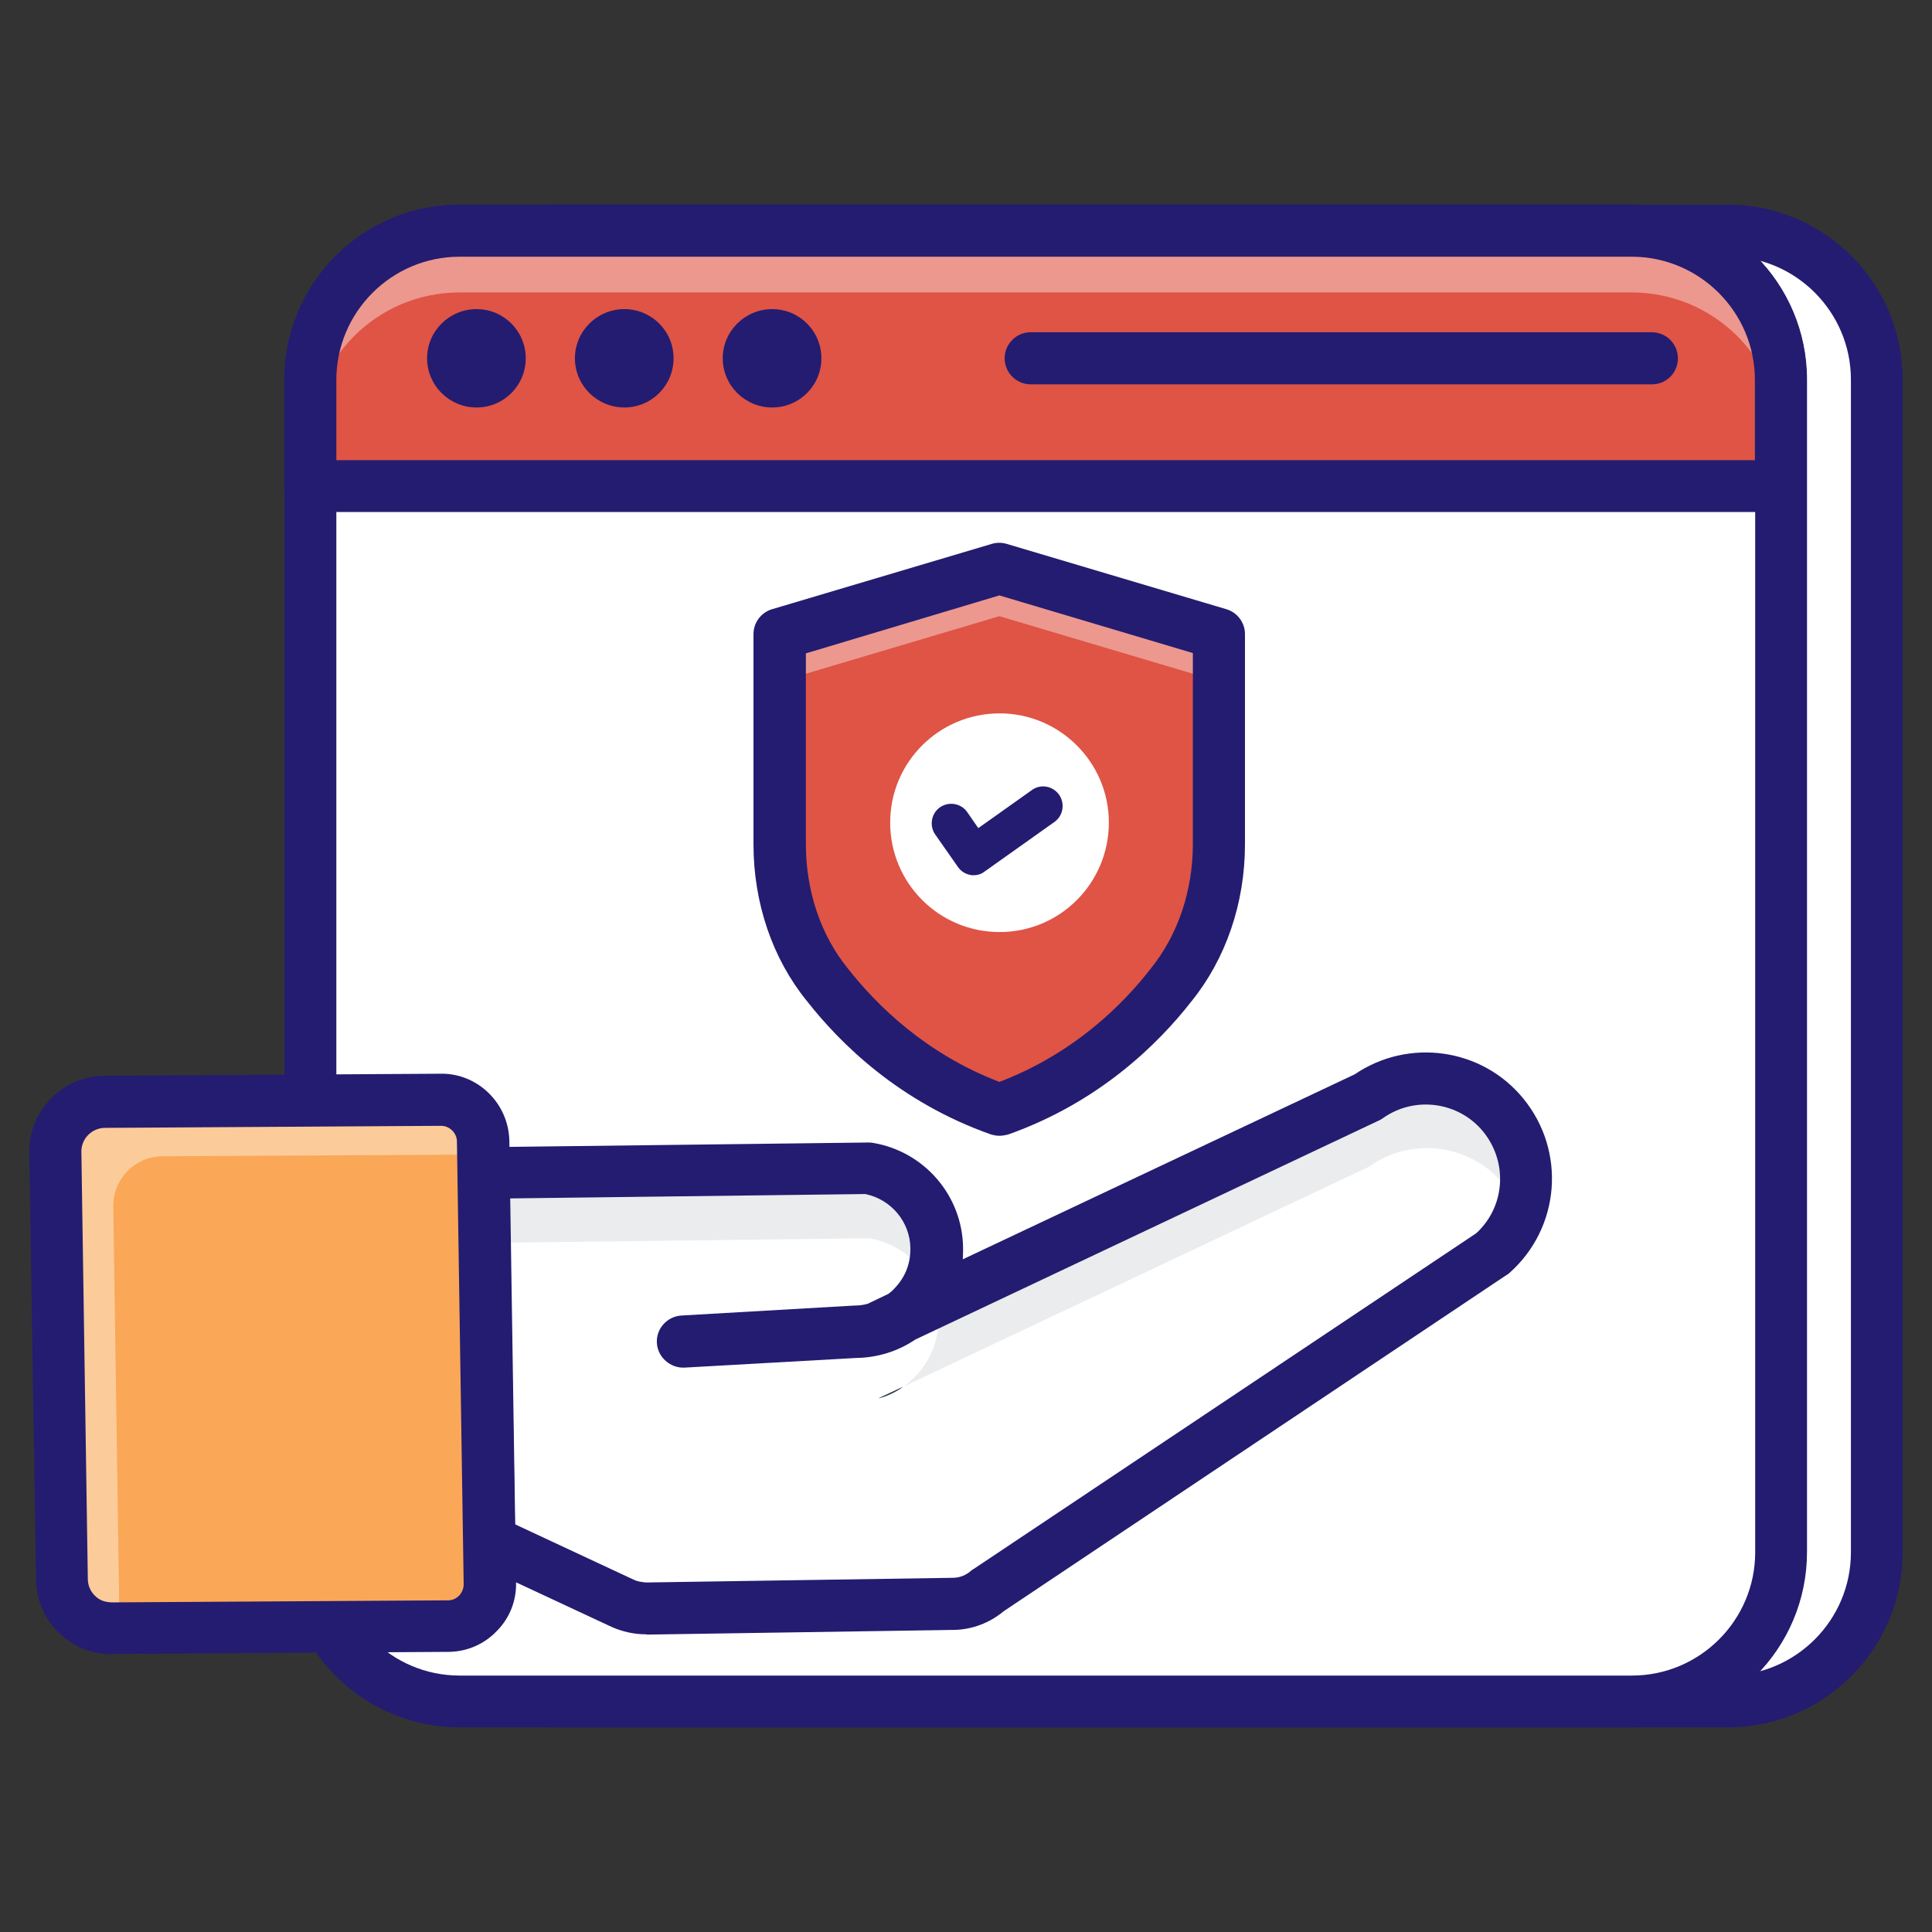
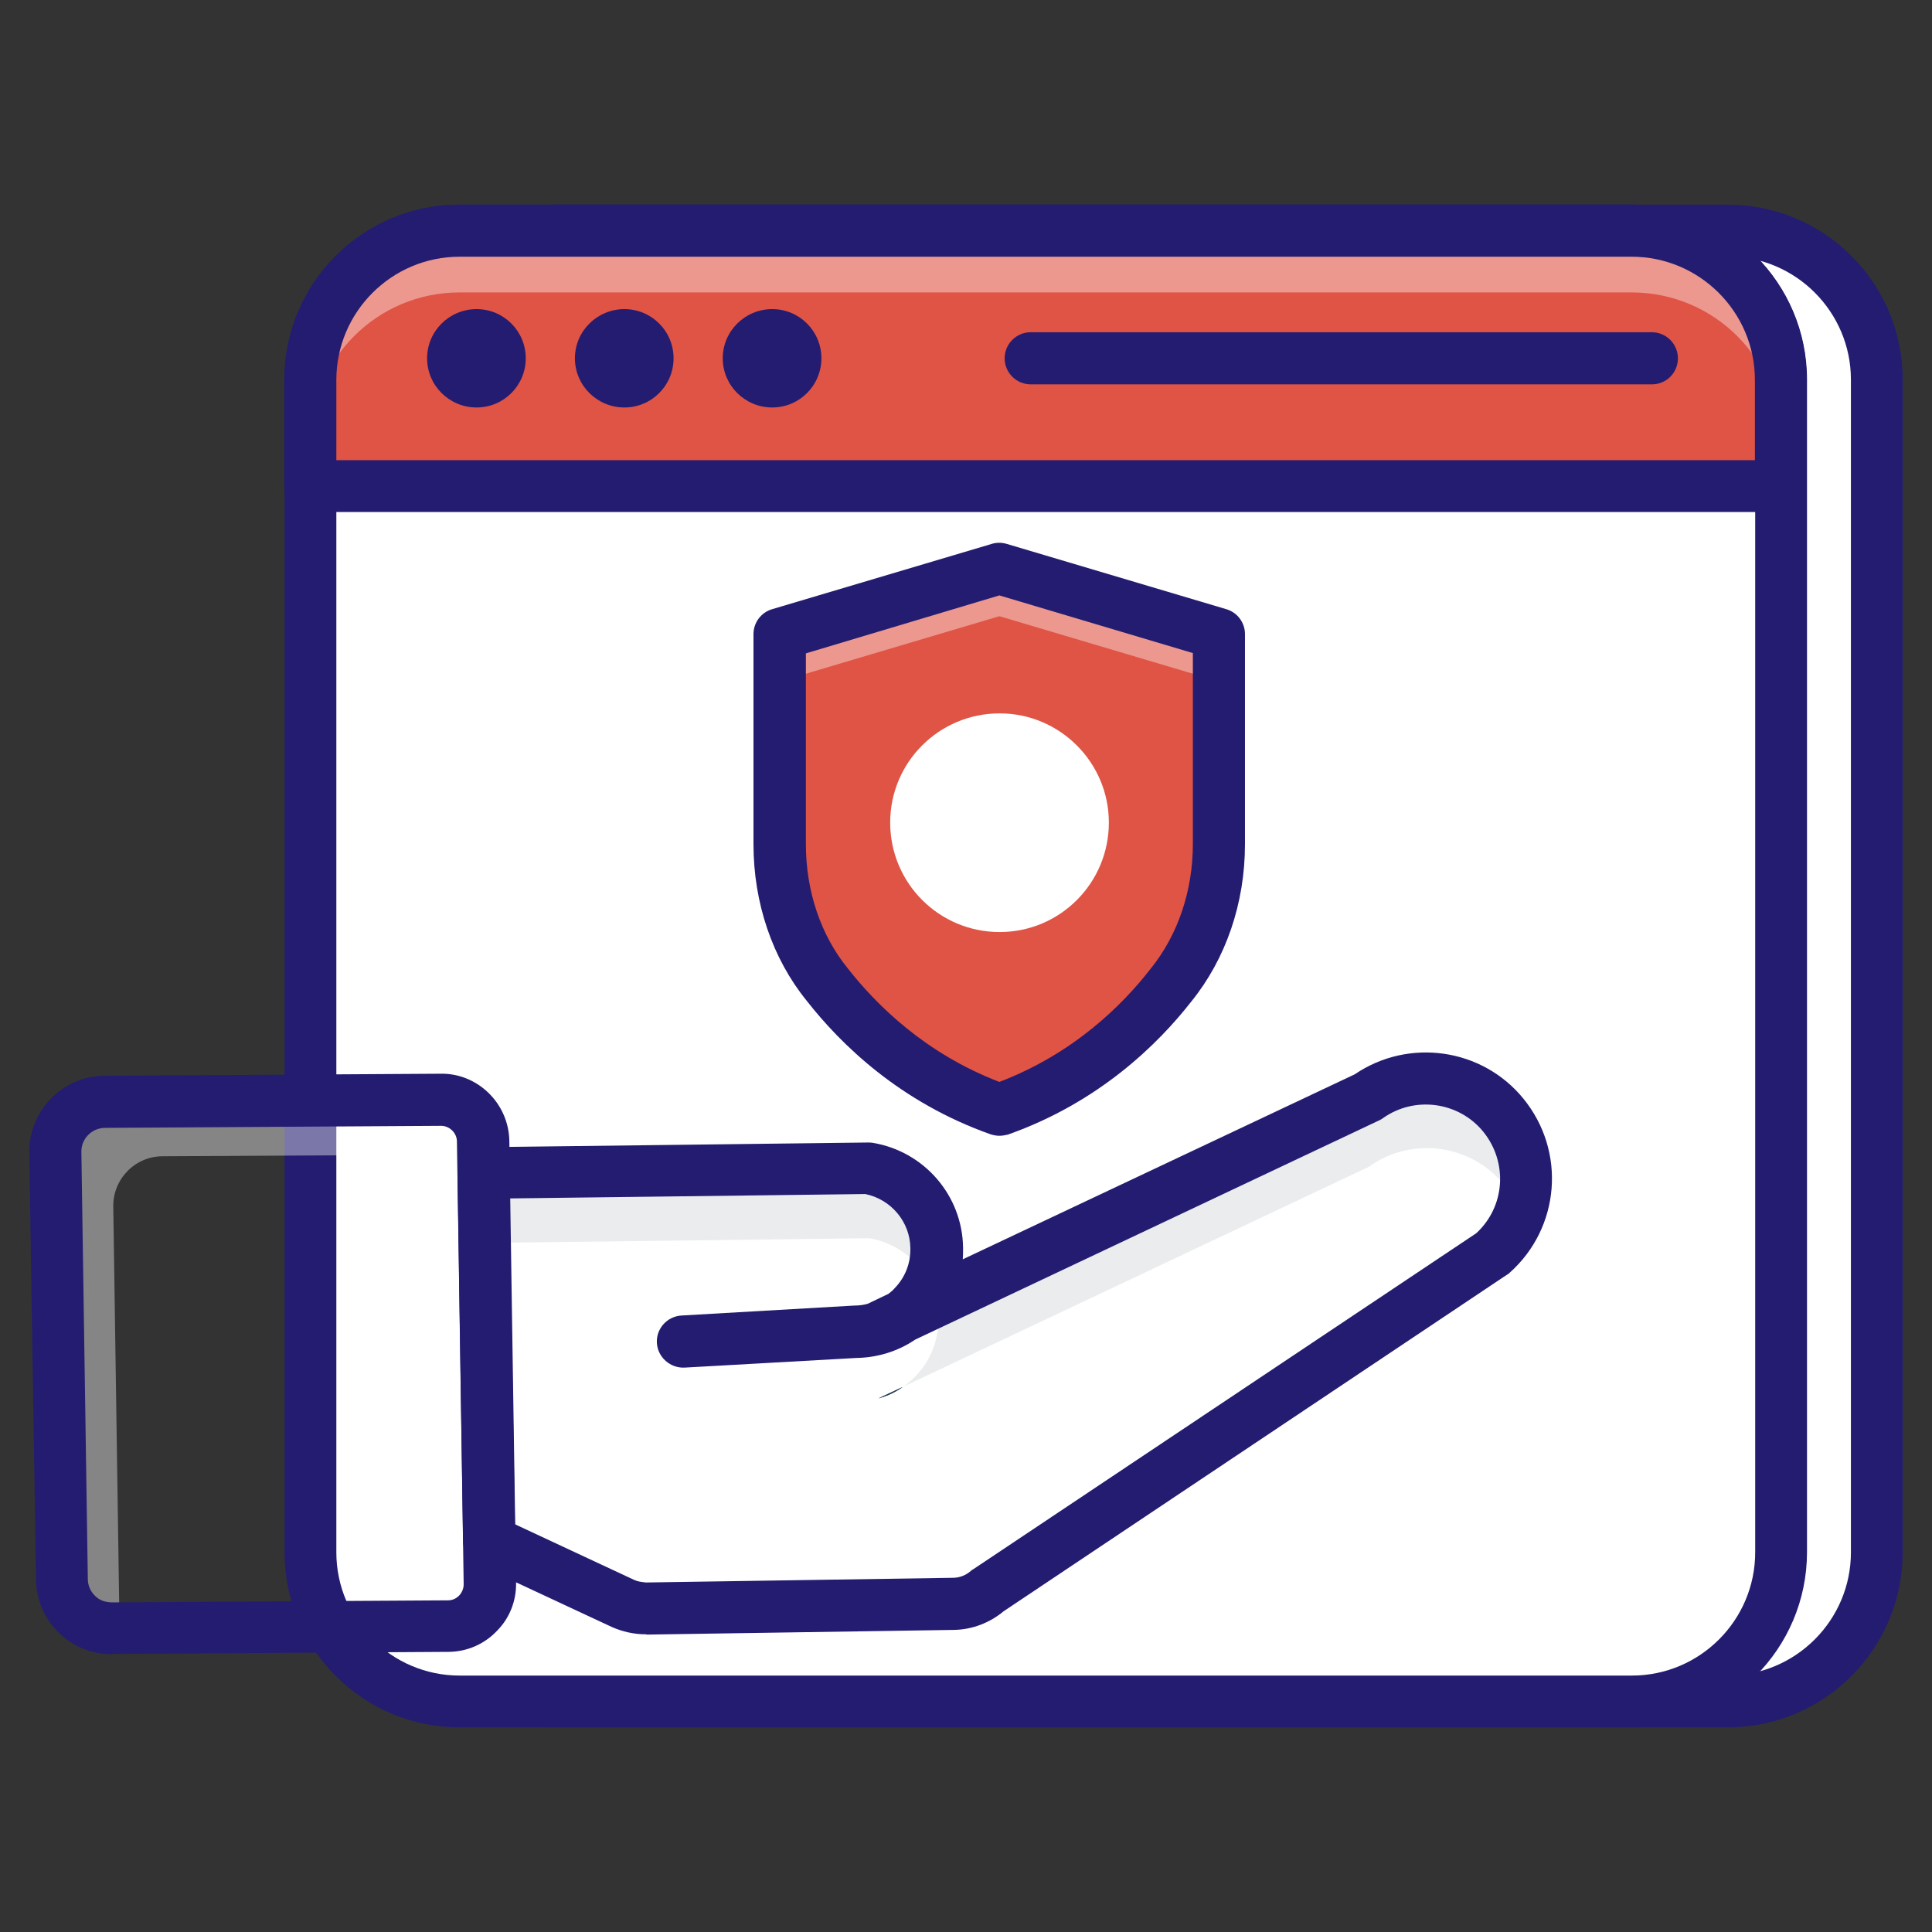
<svg xmlns="http://www.w3.org/2000/svg" id="online-insurance" viewBox="0 0 66 66">
  <rect x="0" y="0" width="66" height="66" fill="#333333" stroke="none" />
-   <path fill="#e9b4b4" d="M23.25,18.45v0.17C23.12,18.58,23,18.52,23.25,18.45z" />
  <path fill="#e9b4b4" d="M23.25,18.45v0.17C23.12,18.58,23,18.52,23.25,18.45z" />
  <path fill="#e9b4b4" d="M23.25,18.45v0.17C23.12,18.58,23,18.52,23.25,18.45z" />
  <g>
    <path fill="#fff" d="M64.11,12.97v40.05c0,2.81-2.28,5.09-5.09,5.09H18.97c-2.81,0-5.09-2.28-5.09-5.09V12.97c0-2.81,2.28-5.09,5.09-5.09h40.05C61.83,7.88,64.11,10.16,64.11,12.97z" />
    <path fill="#241c70" d="M59.02,59.01H18.97c-3.3,0-5.98-2.68-5.98-5.98V12.97c0-3.3,2.68-5.98,5.98-5.98h40.05c3.3,0,5.98,2.68,5.98,5.98v40.05C65,56.33,62.32,59.01,59.02,59.01z M18.97,8.77c-2.32,0-4.21,1.89-4.21,4.21v40.05c0,2.32,1.89,4.21,4.21,4.21h40.05c2.32,0,4.21-1.89,4.21-4.21V12.97c0-2.32-1.89-4.21-4.21-4.21H18.97z" />
    <path fill="#fff" d="M60.84,12.97v40.05c0,2.81-2.28,5.09-5.09,5.09H15.7c-2.81,0-5.09-2.28-5.09-5.09V12.97c0-2.81,2.28-5.09,5.09-5.09h40.05C58.56,7.88,60.84,10.16,60.84,12.97z" />
    <path fill="#241c70" d="M55.74,59.01H15.7c-3.3,0-5.98-2.68-5.98-5.98V12.97c0-3.3,2.68-5.98,5.98-5.98h40.05c3.3,0,5.98,2.68,5.98,5.98v40.05C61.73,56.33,59.04,59.01,55.74,59.01z M15.7,8.77c-2.32,0-4.21,1.89-4.21,4.21v40.05c0,2.32,1.89,4.21,4.21,4.21h40.05c2.32,0,4.21-1.89,4.21-4.21V12.97c0-2.32-1.89-4.21-4.21-4.21H15.7z" />
    <path fill="#df5445" d="M60.84,16.61v-3.63c0-2.81-2.28-5.09-5.09-5.09H15.7c-2.81,0-5.09,2.28-5.09,5.09v3.63H60.84z" />
    <path fill="#fff" d="M60.84,12.98v2.1c0-2.81-2.28-5.09-5.1-5.09H15.7c-2.82,0-5.09,2.28-5.09,5.09v-2.1c0-2.82,2.28-5.09,5.09-5.09h40.04C58.56,7.88,60.84,10.16,60.84,12.98z" opacity=".4" />
    <path fill="#241c70" d="M60.84,17.49H10.6c-0.49,0-0.89-0.4-0.89-0.89v-3.63c0-3.3,2.68-5.98,5.98-5.98h40.05c3.3,0,5.98,2.68,5.98,5.98v3.63C61.73,17.1,61.33,17.49,60.84,17.49z M11.49,15.72h48.46v-2.74c0-2.32-1.89-4.21-4.21-4.21H15.7c-2.32,0-4.21,1.89-4.21,4.21V15.72z" />
    <path fill="#241c70" d="M17.96 12.24c0 .93-.75 1.68-1.68 1.68-.93 0-1.69-.75-1.69-1.68s.76-1.68 1.69-1.68C17.21 10.56 17.96 11.31 17.96 12.24zM23.01 12.24c0 .93-.75 1.68-1.68 1.68-.93 0-1.69-.75-1.69-1.68s.76-1.68 1.69-1.68C22.26 10.56 23.01 11.31 23.01 12.24zM28.06 12.24c0 .93-.75 1.68-1.68 1.68s-1.69-.75-1.69-1.68.76-1.68 1.69-1.68S28.06 11.31 28.06 12.24zM56.43 13.13H35.21c-.49 0-.89-.4-.89-.89 0-.49.4-.89.89-.89h21.22c.49 0 .89.4.89.89C57.32 12.73 56.93 13.13 56.43 13.13z" />
    <path fill="#fff" d="M29.95,45.39l16.77-7.92c1.47-1.04,3.49-0.77,4.63,0.62l0,0c1.17,1.42,1,3.51-0.38,4.73L33.75,54.33c-0.33,0.29-0.74,0.45-1.18,0.46l-10.49,0.16c-0.28,0-0.55-0.05-0.8-0.17l-4.57-2.13l-0.19-12.57l13.14-0.16c1.34,0.22,2.33,1.37,2.35,2.73v0c0.02,1.55-1.22,2.83-2.77,2.85l-5.9,0.34" />
    <path fill="#294157" d="M23.34 45.83l6.6-.44c-.22.07-.46.1-.7.1L23.34 45.83zM30.01 47.77l.83-.39C30.59 47.56 30.31 47.69 30.01 47.77zM29.98 45.38l.83-.39C30.56 45.16 30.27 45.3 29.98 45.38z" />
    <path fill="#294157" d="M29.7 42.3l-13.14.16-.04-2.39 13.14-.16c1.34.22 2.33 1.37 2.35 2.73.01.43-.08.83-.25 1.19C31.37 43.04 30.62 42.46 29.7 42.3zM52.13 40.2c.01.41-.06.82-.2 1.2-.12-.33-.3-.64-.54-.92-1.14-1.4-3.17-1.67-4.63-.62l-15.9 7.51c.14-.1.28-.22.4-.34.51-.52.81-1.23.8-2 0-.21-.03-.41-.07-.6l14.74-6.97c1.46-1.04 3.49-.77 4.63.62C51.86 38.71 52.11 39.46 52.13 40.2z" opacity=".1" />
    <path fill="#294157" d="M23.34 45.83l6.6-.44c-.22.07-.46.1-.7.1L23.34 45.83zM30.01 47.77l.83-.39C30.59 47.56 30.31 47.69 30.01 47.77zM29.98 45.38l.83-.39C30.56 45.16 30.27 45.3 29.98 45.38zM31.98 44.44l-1.16.55c.14-.1.28-.22.39-.34.23-.23.42-.51.55-.81C31.86 44.02 31.93 44.22 31.98 44.44z" />
    <path fill="#241c70" d="M22.05,55.83c-0.39,0-0.79-0.09-1.15-0.25l-4.57-2.13c-0.31-0.14-0.51-0.45-0.51-0.79l-0.19-12.57c0-0.24,0.09-0.46,0.25-0.63c0.16-0.17,0.39-0.27,0.63-0.27l13.14-0.16c0.05,0,0.1,0,0.16,0.01c1.76,0.29,3.07,1.8,3.09,3.59c0,0.13,0,0.26-0.01,0.39l13.39-6.32c1.84-1.25,4.35-0.9,5.76,0.83c1.47,1.8,1.26,4.42-0.48,5.96c-0.03,0.03-0.06,0.05-0.1,0.07L34.29,55.04c-0.48,0.4-1.08,0.63-1.7,0.64l-10.49,0.16C22.08,55.83,22.07,55.83,22.05,55.83z M17.59,52.07l4.07,1.9c0.13,0.06,0.23,0.07,0.41,0.09l10.49-0.16c0.22,0,0.44-0.09,0.6-0.23c0.03-0.03,0.06-0.05,0.1-0.07l17.17-11.47c0.99-0.91,1.09-2.42,0.24-3.47c-0.84-1.03-2.35-1.23-3.43-0.46c-0.04,0.03-0.09,0.06-0.14,0.08l-15.83,7.48c-0.59,0.4-1.29,0.62-2.02,0.63l-5.87,0.33c-0.48,0.02-0.91-0.35-0.94-0.84c-0.03-0.49,0.35-0.91,0.84-0.94l5.9-0.34c0.16,0,0.32-0.02,0.46-0.06l0.71-0.34c0.08-0.06,0.15-0.12,0.21-0.19c0.36-0.37,0.55-0.85,0.54-1.37c-0.01-0.9-0.66-1.67-1.54-1.85l-12.16,0.15L17.59,52.07z" />
-     <path fill="#faa857" d="M16.51,39l0.23,15.09c0.01,0.79-0.62,1.45-1.41,1.46l-11.5,0.07c-0.94,0.01-1.7-0.73-1.72-1.67L1.89,39.37c-0.01-0.94,0.74-1.71,1.67-1.73l11.48-0.07C15.84,37.56,16.5,38.2,16.51,39z" />
    <path fill="#fff" d="M16.51,39l0.01,0.44L5.54,39.5c-0.94,0.01-1.69,0.79-1.67,1.73l0.21,14.13c0,0.14-0.11,0.26-0.25,0.26h0c-0.94,0.01-1.7-0.73-1.72-1.67L1.89,39.37c-0.01-0.94,0.74-1.71,1.67-1.73l11.48-0.07C15.84,37.56,16.5,38.2,16.51,39z" opacity=".4" />
    <path fill="#241c70" d="M3.8,56.51c-0.67,0-1.3-0.26-1.79-0.73c-0.49-0.48-0.77-1.12-0.78-1.81L1,39.38c-0.02-1.43,1.12-2.61,2.55-2.63l11.49-0.07c1.27-0.03,2.34,1.01,2.36,2.3c0,0,0,0,0,0l0.23,15.09c0.01,0.62-0.22,1.21-0.66,1.65c-0.43,0.45-1.01,0.7-1.63,0.71l-11.5,0.07C3.82,56.51,3.81,56.51,3.8,56.51z M15.07,38.46C15.06,38.46,15.06,38.46,15.07,38.46l-11.5,0.07c-0.44,0.01-0.8,0.38-0.79,0.82L3,53.94c0,0.22,0.09,0.42,0.24,0.57c0.15,0.15,0.32,0.22,0.57,0.23l11.5-0.07c0.29,0,0.53-0.25,0.53-0.55l-0.23-15.1C15.62,38.71,15.36,38.46,15.07,38.46z" />
    <g>
      <path fill="#df5445" d="M41.64,21.66v7.18c0,1.74-0.53,3.46-1.63,4.8c-1.18,1.52-3.09,3.29-5.87,4.27c-2.78-0.98-4.69-2.75-5.87-4.27c-1.1-1.35-1.63-3.06-1.63-4.8v-7.18l7.5-2.23L41.64,21.66z" />
      <polygon fill="#fff" points="41.64 21.66 41.64 23.28 34.14 21.05 26.64 23.28 26.64 21.66 34.14 19.43" opacity=".4" />
      <path fill="#241c70" d="M34.14,38.8c-0.1,0-0.2-0.02-0.3-0.05c-3.11-1.1-5.13-3.09-6.28-4.56c-1.17-1.44-1.82-3.34-1.82-5.35v-7.18c0-0.39,0.26-0.74,0.64-0.85l7.5-2.23c0.16-0.05,0.34-0.05,0.51,0l7.5,2.23c0.38,0.11,0.64,0.46,0.64,0.85v7.18c0,2.01-0.65,3.91-1.83,5.37c-1.14,1.46-3.16,3.45-6.27,4.55C34.34,38.78,34.24,38.8,34.14,38.8z M27.53,22.32v6.52c0,1.6,0.51,3.11,1.43,4.24c0.98,1.25,2.65,2.91,5.18,3.88c2.54-0.97,4.21-2.63,5.17-3.87c0.93-1.15,1.44-2.66,1.44-4.26v-6.52l-6.61-1.97L27.53,22.32z" />
    </g>
    <g>
      <path fill="#fff" d="M37.88,28.1c0,2.07-1.67,3.74-3.73,3.74c-2.07,0-3.74-1.67-3.74-3.74c0-2.06,1.67-3.73,3.74-3.73C36.2,24.37,37.88,26.04,37.88,28.1z" />
    </g>
    <g>
-       <path fill="#241c70" d="M33.26,29.9c-0.04,0-0.08,0-0.11-0.01c-0.17-0.03-0.33-0.13-0.43-0.28l-0.77-1.1c-0.21-0.3-0.14-0.72,0.16-0.93c0.3-0.21,0.72-0.14,0.93,0.16l0.38,0.55l1.83-1.3c0.3-0.22,0.72-0.14,0.93,0.16c0.21,0.3,0.14,0.72-0.16,0.93l-2.38,1.69C33.53,29.86,33.39,29.9,33.26,29.9z" />
-     </g>
+       </g>
  </g>
</svg>